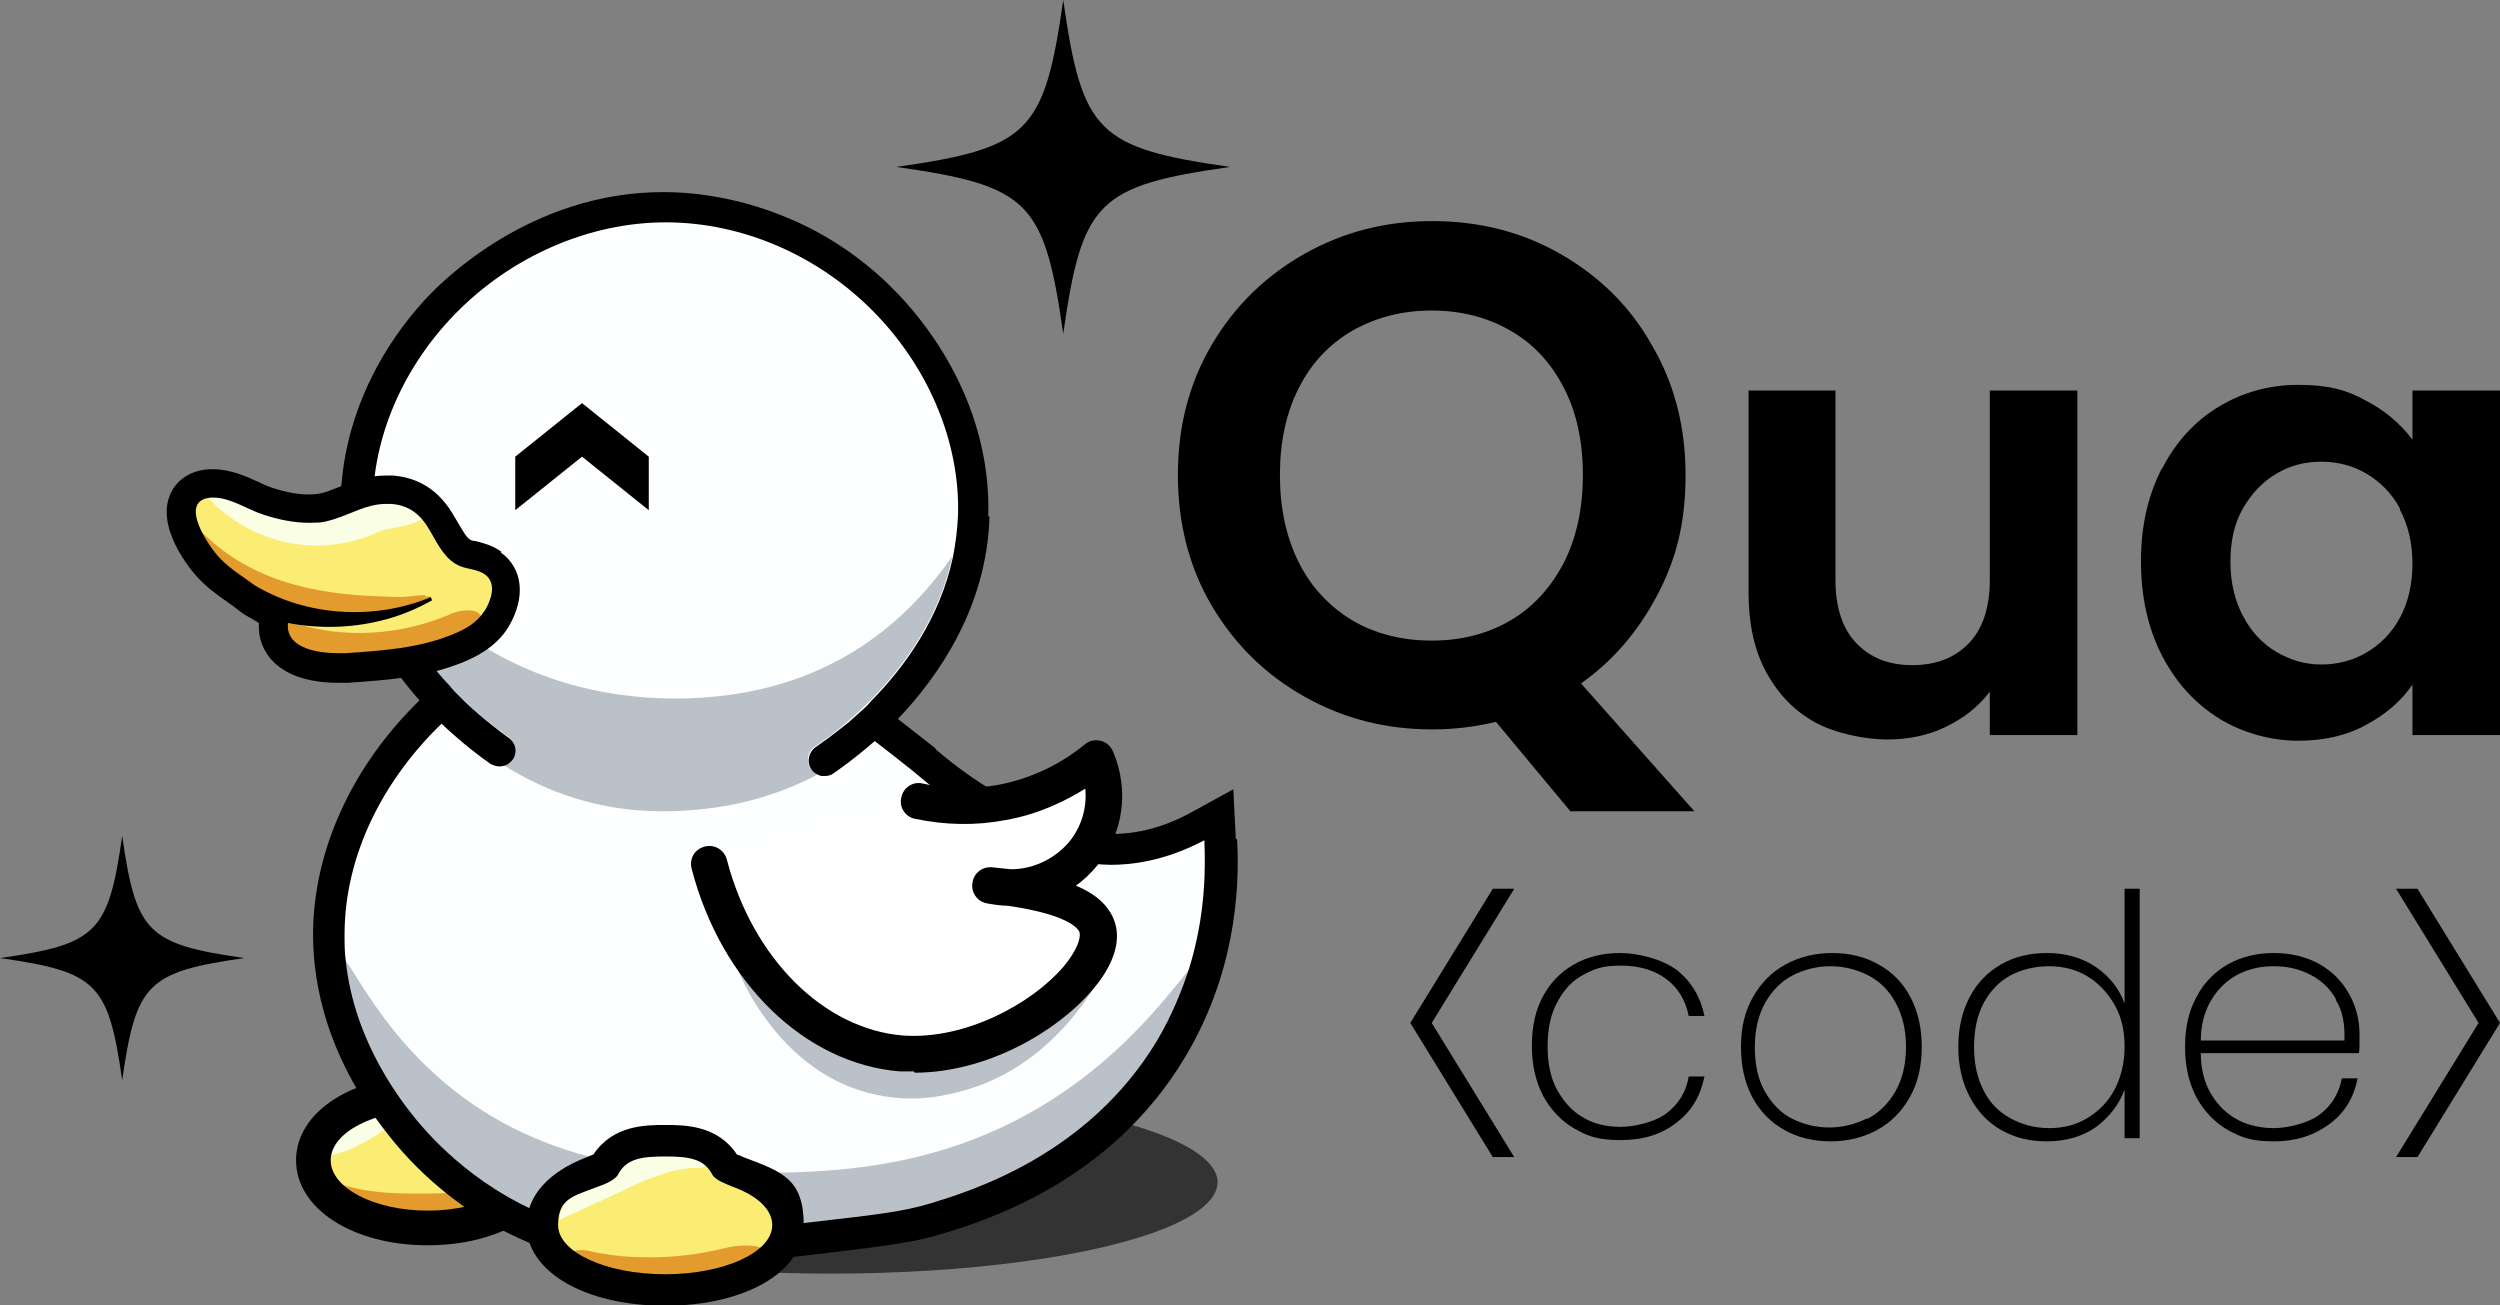
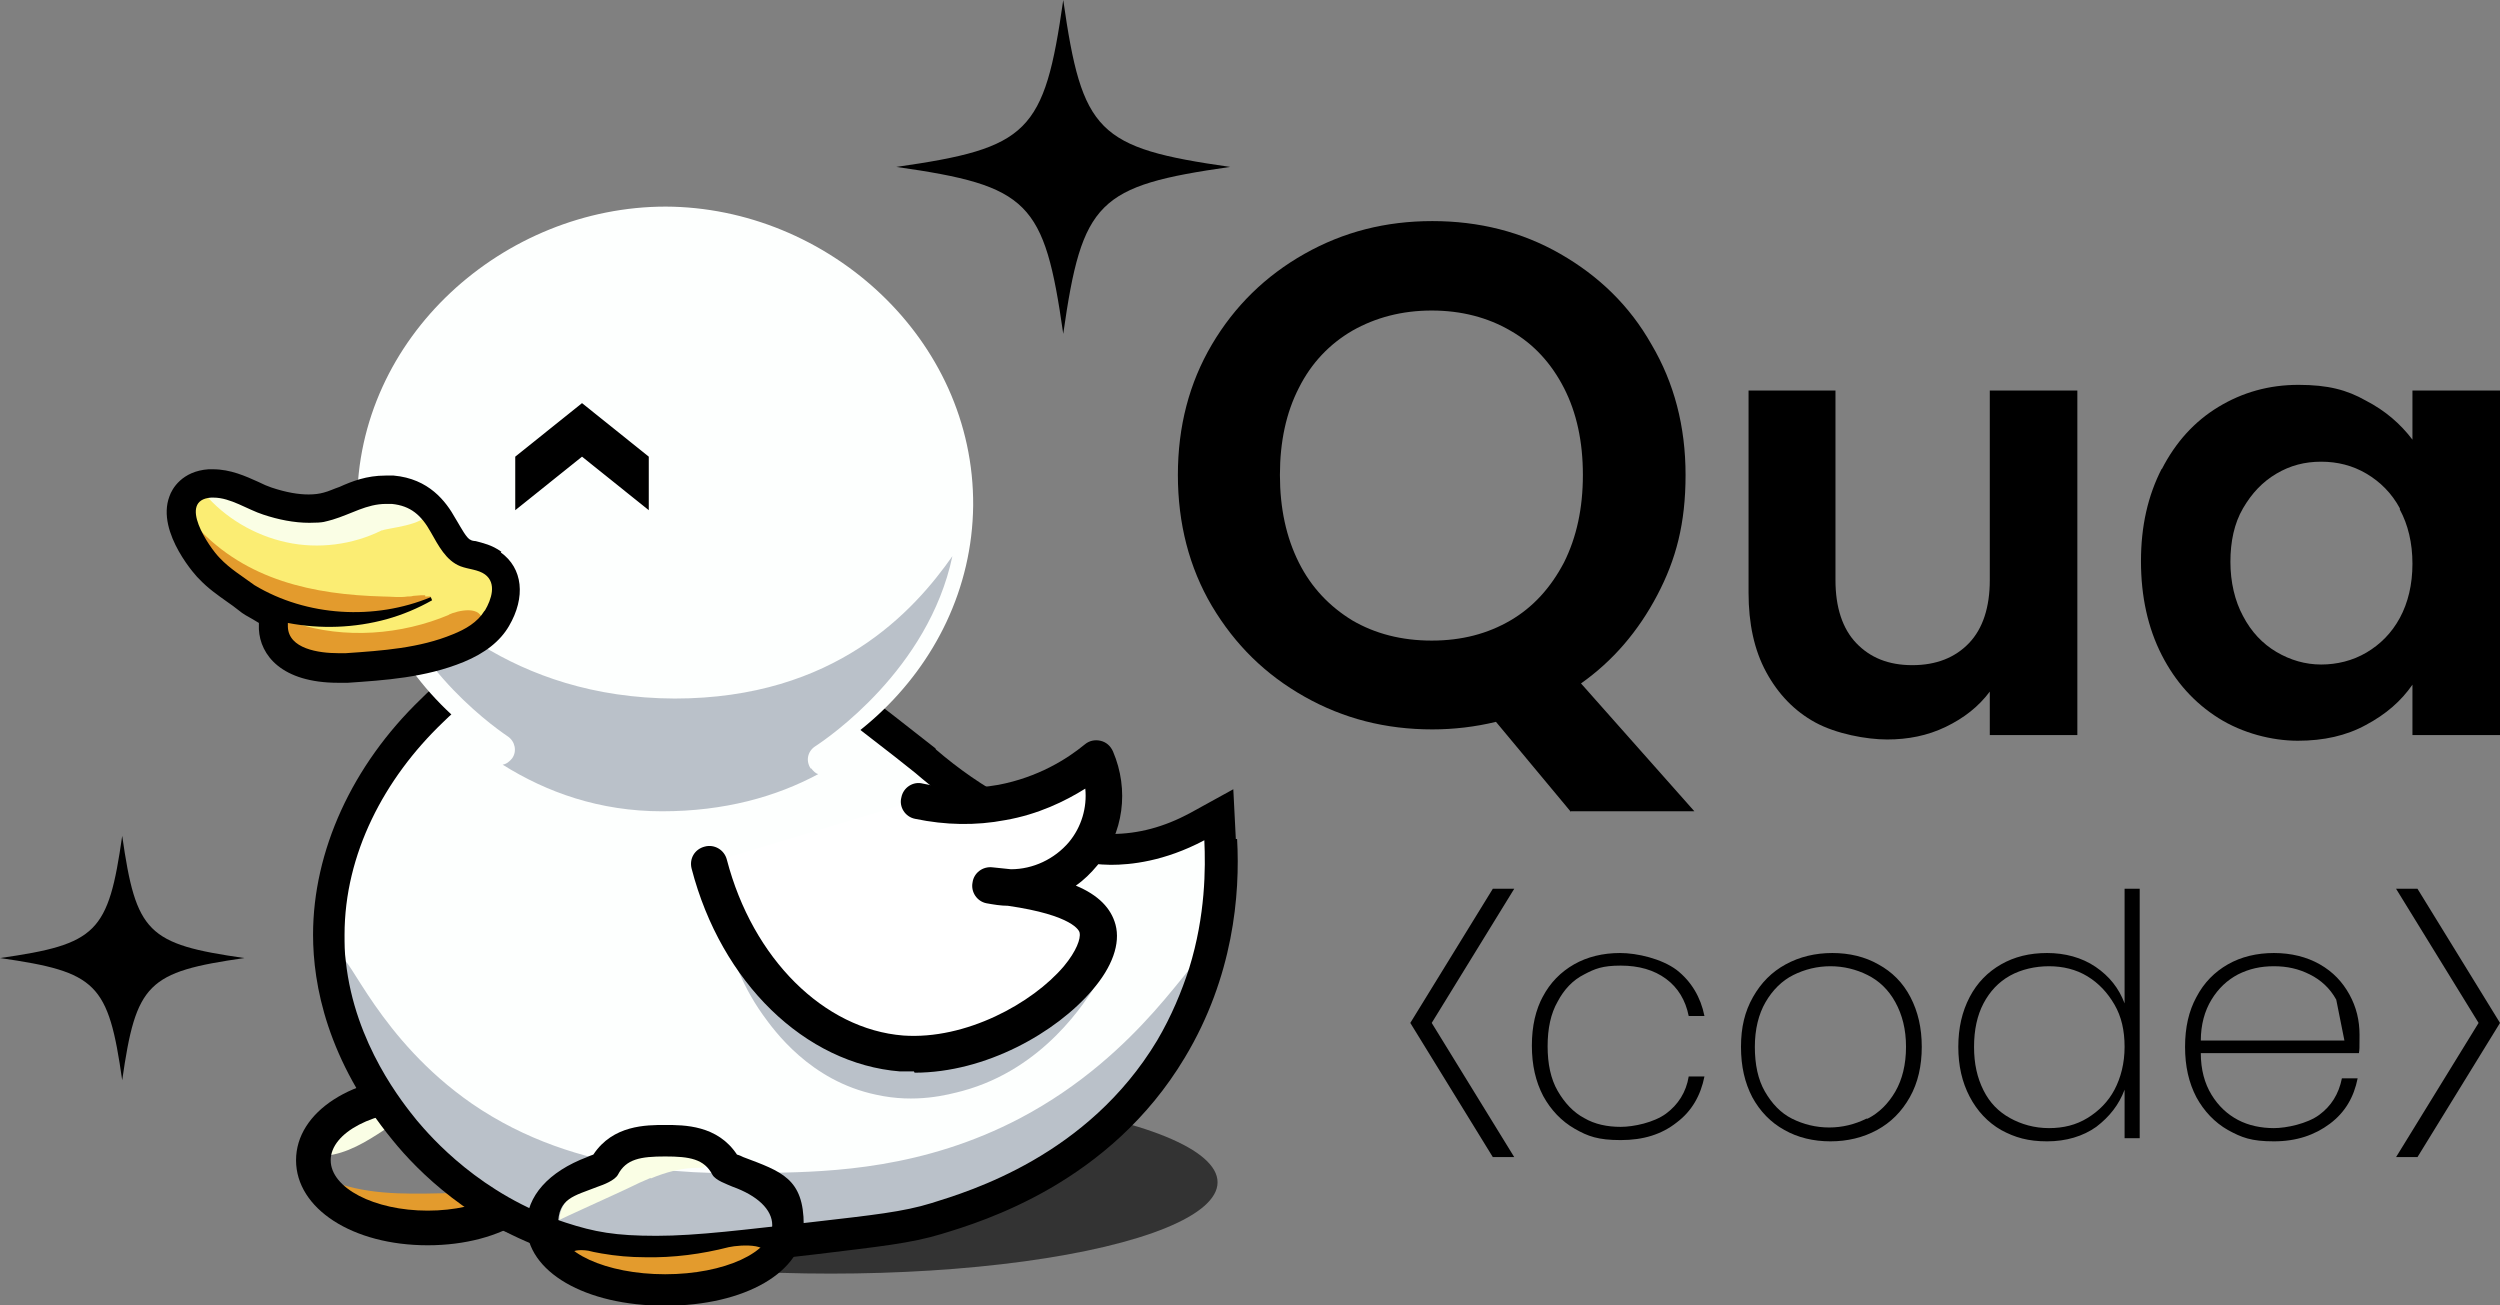
<svg xmlns="http://www.w3.org/2000/svg" id="uuid-b80c4cce-e20d-4baf-a03c-5eb9850829e7" viewBox="0 0 396.9 207.2">
  <rect x="0" y="0" width="396.9" height="207.2" fill="#808080" stroke="none" />
  <defs>
    <style>.uuid-869dc3ca-2c5e-4d4e-8ec4-4b1b6c89aa6f{fill:#fff;}.uuid-4459f6f5-333f-4643-9b57-8f584943307a{fill:#fafee5;}.uuid-c50b9f2d-c812-4593-9324-252eddbb1522{fill:#bac1c9;}.uuid-2fb52ff3-8656-4048-8a96-33e58eeade60{fill:#333;}.uuid-abc3ff0b-3eb2-46b5-a4c8-46a07e6be5b8{fill:#e39b2d;}.uuid-a1d51a79-8148-4a06-9d6b-b34d4415afae{fill:#fdfffe;}.uuid-b88d5ea9-f3a6-4b6b-8170-9a01f34ae55b{fill:#fbed73;}</style>
  </defs>
  <g id="uuid-7eedcb2d-3744-40a5-8dcc-d437630e2893">
    <path d="M249.4,128.9l-11.9-14.3c-3.3.8-6.7,1.2-10.1,1.2-7.4,0-14.1-1.7-20.3-5.2-6.2-3.5-11-8.2-14.7-14.4-3.6-6.1-5.4-13.1-5.4-20.8s1.8-14.6,5.4-20.7c3.6-6.1,8.5-10.9,14.7-14.4,6.2-3.5,12.9-5.2,20.3-5.2s14.2,1.7,20.3,5.2c6.1,3.5,11,8.2,14.5,14.4,3.6,6.1,5.4,13,5.4,20.7s-1.5,13.4-4.5,19.1c-3,5.7-7,10.4-12.1,14l18,20.3h-19.6ZM206.2,89.3c2,4,4.9,7,8.5,9.2,3.6,2.1,7.8,3.2,12.6,3.2s8.9-1.1,12.5-3.2c3.6-2.1,6.4-5.2,8.5-9.2,2-4,3-8.6,3-13.9s-1-9.9-3-13.8c-2-3.9-4.8-7-8.5-9.1-3.6-2.1-7.8-3.2-12.5-3.2s-8.9,1.1-12.6,3.2c-3.6,2.1-6.5,5.1-8.5,9.1-2,3.9-3,8.5-3,13.8s1,9.9,3,13.9Z" />
    <path d="M329.8,62v54.7h-13.9v-6.9c-1.8,2.4-4.1,4.2-7,5.6s-6,2-9.3,2-8.1-.9-11.4-2.7c-3.3-1.8-5.9-4.5-7.8-8-1.9-3.5-2.8-7.7-2.8-12.6v-32.1h13.8v30.1c0,4.3,1.1,7.7,3.3,10,2.2,2.3,5.1,3.5,8.9,3.5s6.8-1.2,9-3.5c2.2-2.3,3.3-5.7,3.3-10v-30.1h13.9Z" />
    <path d="M343.2,74.5c2.2-4.3,5.2-7.6,9-9.9,3.8-2.3,8-3.5,12.7-3.5s7.7.8,10.7,2.5c3.1,1.6,5.5,3.7,7.4,6.2v-7.8h13.9v54.7h-13.9v-8c-1.8,2.6-4.2,4.7-7.4,6.4-3.1,1.7-6.7,2.5-10.8,2.5s-8.8-1.2-12.6-3.6c-3.8-2.4-6.8-5.7-9-10-2.2-4.3-3.3-9.3-3.3-14.9s1.1-10.4,3.3-14.7ZM381,80.7c-1.3-2.4-3.1-4.2-5.3-5.5-2.2-1.3-4.6-1.9-7.2-1.9s-4.9.6-7.1,1.9c-2.2,1.3-3.9,3.1-5.3,5.5-1.4,2.4-2,5.3-2,8.5s.7,6.2,2,8.6c1.3,2.5,3.1,4.4,5.3,5.7,2.2,1.3,4.6,2,7.1,2s5-.6,7.2-1.9c2.2-1.3,4-3.1,5.3-5.5,1.3-2.4,2-5.3,2-8.6s-.7-6.2-2-8.6Z" />
    <path d="M244.9,158.3c1.2-2.3,2.9-4,5-5.2,2.1-1.2,4.6-1.8,7.3-1.8s6.6.9,9,2.7c2.3,1.8,3.8,4.3,4.4,7.3h-2.5c-.5-2.5-1.7-4.5-3.6-5.9-1.9-1.4-4.3-2.1-7.2-2.1s-4.1.5-5.8,1.4c-1.8.9-3.2,2.4-4.2,4.3-1.1,1.9-1.6,4.3-1.6,7.1s.5,5.2,1.6,7.1c1.1,1.9,2.5,3.4,4.2,4.3,1.7,1,3.7,1.4,5.8,1.4s5.3-.7,7.2-2.1c1.9-1.4,3.2-3.4,3.6-5.9h2.5c-.6,3-2,5.5-4.4,7.3-2.4,1.9-5.3,2.8-8.9,2.8s-5.2-.6-7.3-1.8c-2.1-1.2-3.8-3-5-5.2-1.2-2.3-1.8-4.9-1.8-8s.6-5.7,1.8-7.9Z" />
    <path d="M283.3,179.4c-2.2-1.2-3.9-3-5.1-5.2-1.2-2.3-1.8-4.9-1.8-8s.6-5.6,1.9-7.9c1.3-2.3,3-4,5.2-5.2,2.2-1.2,4.7-1.8,7.4-1.8s5.2.6,7.3,1.8c2.2,1.2,3.9,2.9,5.1,5.2,1.2,2.3,1.8,4.9,1.8,7.9s-.6,5.7-1.9,8c-1.3,2.3-3,4-5.2,5.2-2.2,1.2-4.7,1.8-7.4,1.8s-5.2-.6-7.3-1.8ZM296.5,177.6c1.8-.9,3.3-2.4,4.4-4.3s1.7-4.3,1.7-7.1-.6-5.1-1.7-7.1-2.6-3.4-4.4-4.3c-1.8-.9-3.8-1.4-5.9-1.4s-4.1.5-5.9,1.4-3.3,2.4-4.4,4.3-1.7,4.3-1.7,7.1.5,5.2,1.6,7.1c1.1,1.9,2.5,3.4,4.3,4.3,1.8.9,3.8,1.4,5.9,1.4s4.1-.5,5.9-1.4Z" />
    <path d="M312.7,158.3c1.2-2.3,2.9-4,5-5.2,2.1-1.2,4.5-1.8,7.3-1.8s5.5.7,7.7,2.2c2.2,1.5,3.7,3.4,4.6,5.8v-18.2h2.4v39.6h-2.4v-7.7c-.9,2.4-2.4,4.3-4.5,5.9-2.1,1.5-4.8,2.3-7.8,2.3s-5.1-.6-7.3-1.8c-2.1-1.2-3.8-3-5-5.3-1.2-2.3-1.8-4.9-1.8-7.9s.6-5.6,1.8-7.9ZM335.7,159.5c-1.1-1.9-2.5-3.4-4.3-4.5-1.8-1.1-3.9-1.6-6.1-1.6s-4.4.5-6.2,1.5c-1.8,1-3.2,2.5-4.2,4.4-1,1.9-1.5,4.2-1.5,6.9s.5,4.9,1.5,6.9,2.4,3.4,4.2,4.4c1.8,1,3.9,1.6,6.2,1.6s4.3-.5,6.1-1.6c1.8-1.1,3.3-2.6,4.3-4.5,1-1.9,1.6-4.2,1.6-6.8s-.5-4.8-1.6-6.7Z" />
-     <path d="M374.5,167.2h-25.1c0,2.6.6,4.8,1.7,6.6,1.1,1.8,2.5,3.1,4.2,4,1.7.9,3.7,1.3,5.7,1.3s5.3-.7,7.2-2.1c1.9-1.4,3.1-3.3,3.6-5.8h2.5c-.6,3-2,5.4-4.4,7.2-2.4,1.8-5.3,2.8-8.9,2.8s-5.1-.6-7.3-1.8c-2.1-1.2-3.8-3-5-5.2-1.2-2.3-1.8-4.9-1.8-8s.6-5.7,1.8-7.9c1.2-2.3,2.9-4,5-5.2,2.1-1.2,4.6-1.8,7.3-1.8s5.2.6,7.3,1.8c2.1,1.2,3.6,2.8,4.7,4.8s1.6,4.1,1.6,6.4,0,2.3-.1,2.9ZM370.9,158.7c-1-1.8-2.4-3.1-4.2-4-1.8-.9-3.6-1.3-5.7-1.3s-3.9.4-5.7,1.3c-1.7.9-3.1,2.2-4.2,4-1.1,1.8-1.7,4-1.7,6.5h22.8c.1-2.6-.3-4.8-1.4-6.5Z" />
+     <path d="M374.5,167.2h-25.1c0,2.6.6,4.8,1.7,6.6,1.1,1.8,2.5,3.1,4.2,4,1.7.9,3.7,1.3,5.7,1.3s5.3-.7,7.2-2.1c1.9-1.4,3.1-3.3,3.6-5.8h2.5c-.6,3-2,5.4-4.4,7.2-2.4,1.8-5.3,2.8-8.9,2.8s-5.1-.6-7.3-1.8c-2.1-1.2-3.8-3-5-5.2-1.2-2.3-1.8-4.9-1.8-8s.6-5.7,1.8-7.9c1.2-2.3,2.9-4,5-5.2,2.1-1.2,4.6-1.8,7.3-1.8s5.2.6,7.3,1.8c2.1,1.2,3.6,2.8,4.7,4.8s1.6,4.1,1.6,6.4,0,2.3-.1,2.9ZM370.9,158.7c-1-1.8-2.4-3.1-4.2-4-1.8-.9-3.6-1.3-5.7-1.3s-3.9.4-5.7,1.3c-1.7.9-3.1,2.2-4.2,4-1.1,1.8-1.7,4-1.7,6.5h22.8Z" />
    <polygon points="240.4 141.1 227.3 162.4 240.4 183.7 237 183.7 223.9 162.4 237 141.1 240.4 141.1" />
    <polygon points="380.4 141.1 393.5 162.4 380.4 183.7 383.8 183.7 396.9 162.4 383.8 141.1 380.4 141.1" />
    <ellipse class="uuid-2fb52ff3-8656-4048-8a96-33e58eeade60" cx="131.9" cy="187.7" rx="61.4" ry="14.5" />
-     <path class="uuid-b88d5ea9-f3a6-4b6b-8170-9a01f34ae55b" d="M67.9,195c-10.4,0-18.2-4.6-18.2-10.8s7.8-10.8,18.2-10.8,18.2,4.6,18.2,10.8-7.8,10.8-18.2,10.8Z" />
    <path class="uuid-abc3ff0b-3eb2-46b5-a4c8-46a07e6be5b8" d="M71.8,193.4c.9-.1,1.8-.4,2.4-1s.9-1.7.3-2.4c-.5-.5-1.3-.6-2.1-.6-6.2.1-12.4.5-18.4-1.4-.6.8-.4,2,.1,2.9,1.4,2.2,3.8,3.2,6.4,2.9,3.7-.4,7.4.1,11.2-.5Z" />
    <path class="uuid-4459f6f5-333f-4643-9b57-8f584943307a" d="M62.2,178.6c.6-.4,1.3-.9,1.4-1.6,0-.6-.2-1.2-.7-1.6s-1-.6-1.6-.7c-3.6-.8-7.7.5-10,3.4-2,2.4-2.2,6,1.6,5.2,3.4-.7,6.4-2.8,9.3-4.7Z" />
    <path d="M67.9,176.2c8.5,0,15.4,3.6,15.4,8s-6.9,8-15.4,8-15.4-3.6-15.4-8,6.9-8,15.4-8h0ZM67.9,170.7c-11.9,0-20.9,5.8-20.9,13.5s9,13.5,20.9,13.5,20.9-5.8,20.9-13.5-9-13.5-20.9-13.5h0Z" />
    <path class="uuid-a1d51a79-8148-4a06-9d6b-b34d4415afae" d="M134.7,114.6c.6-.5,1.2-1.1,1.9-1.7l4,3.1,6.3,4.9h0c3.7,3.3,7.7,6.1,12,8.3,5.7,3,10.6,5.6,17.4,5.7h.1c4.5,0,9.2-1.2,13.6-3.6l3.5-1.9.2,4c.4,8.4-.6,21-7.9,33.3-4.7,7.8-10.6,13.3-16.5,17.3,0,0-.2.1-.2.2-8.5,5.8-16.8,8.2-20.5,9.4-4.6,1.4-9.3,2-18.3,3,0,0,0,0,0,0-.3,0-.6,0-.9.1-10.8,1.3-18.5,2.2-25.2,2.2s-10.5-.7-15.2-2.2c-12.8-4.2-21-12.5-24.7-17-10-12.2-12.1-23.7-12.1-31.1,0-13.8,6.7-26.2,16.3-35.5,1.2-1.2,2.4-2.3,3.7-3.3.6.6,1.2,1.2,1.8,1.8l60.9,3.2Z" />
    <path class="uuid-c50b9f2d-c812-4593-9324-252eddbb1522" d="M190.9,152.1c1.5,1.1-4.9,19.1-20.8,31.3-15.8,12.1-33.5,12.9-47.2,13.5-16.6.8-34.3,1.6-49.3-10-16.5-12.7-21.1-33.9-19.5-34.8,1.3-.8,6.1,12.9,20.8,23.1,17,11.7,36.5,11.2,48,11,9-.2,23.7-.6,39.1-8.7,19.5-10.3,27.5-26.4,29-25.4Z" />
    <path d="M196.2,133.2l-.4-7.9-6.9,3.8c-4.1,2.2-8.2,3.3-12.4,3.3h-.1c-6.1,0-10.8-2.5-16.2-5.4-4.1-2.2-8-4.9-11.6-8h0c0,0-.1-.2-.1-.2l-6-4.7-4-3.1c-.6.6-1.2,1.2-1.8,1.8-.6.6-1.3,1.2-1.9,1.7,1.3,1,2.7,2.1,4,3.1,2.2,1.7,4.4,3.4,6.5,5.1,2.8,2.4,6.9,5.7,12.5,8.6,5.7,3,11.2,5.9,18.5,6h.1c3,0,8.4-.5,14.8-3.9.2,4.4.2,11.9-2.4,20.3,0,0,0,0,0,0-1.2,3.7-2.8,7.6-5.1,11.5-11,18.3-29.7,23.9-35.8,25.8-4.5,1.4-9.3,1.9-18.8,3-10.7,1.2-18.4,2.2-24.9,2.2s-9.8-.6-14.4-2.1c-13.5-4.4-21.4-13.6-23.6-16.2-2.1-2.6-9.9-12.1-11.3-25.3h0c-.2-1.4-.2-2.8-.2-4.2,0-12.8,6.3-24.8,15.6-33.7,1.2-1.2,2.5-2.3,3.7-3.3-.6-.5-1.2-1.1-1.8-1.8-.6-.6-1.1-1.2-1.7-1.9-1.3,1-2.5,2.1-3.7,3.3h0c-10.9,10.5-17.1,24.1-17.1,37.4,0,7.9,2.2,19.9,12.7,32.7,3.9,4.8,12.4,13.4,25.9,17.8,5,1.6,9.9,2.4,16,2.4s14.6-.9,25.5-2.2c9.8-1.2,14.8-1.7,19.7-3.2,6.6-2,26.7-8.1,38.6-28,7.7-12.8,8.8-25.9,8.3-34.7Z" />
    <path class="uuid-a1d51a79-8148-4a06-9d6b-b34d4415afae" d="M56.6,80c.1,26.5,23.6,46.9,49,46.9,25.3,0,48.6-20.3,48.9-46.6.2-26.6-23.2-47.4-48.8-47.5-25.6,0-49.1,20.6-49,47.3Z" />
    <path class="uuid-c50b9f2d-c812-4593-9324-252eddbb1522" d="M128.8,122c.3.4.7.8,1.1.9-6.7,3.6-14.9,5.9-24.8,5.9s-18.3-3-25.3-7.4c.6-.1,1.1-.5,1.5-1,.8-1.1.5-2.7-.7-3.5-3.1-2.1-17.3-12.5-20.8-29.3,7.2,8.6,21.4,23.2,47.3,23.3,25.5,0,38-13.9,44.1-22.6-3.8,18-19.8,28.9-21.8,30.2-1.2.8-1.5,2.3-.7,3.5Z" />
-     <path d="M157.1,81.9c-.4,14.4-8,25.4-14.7,32.4-.6.6-1.2,1.2-1.8,1.8-.6.6-1.3,1.2-1.9,1.7-3.2,2.8-5.7,4.5-6.4,5-.4.3-.9.4-1.4.4s-.7,0-1-.2c-.5-.2-.9-.5-1.1-.9-.8-1.2-.4-2.7.7-3.5.6-.4,2.6-1.8,5.2-3.9.6-.5,1.2-1.1,1.9-1.7.6-.5,1.2-1.1,1.8-1.8,5.1-5.2,10.8-12.9,12.9-22.8.4-2.1.7-4.3.8-6.7.3-11.3-4.5-23-13.1-31.9-8.9-9.2-21.1-14.5-33.3-14.5s-24.6,5.4-33.6,14.7c-8.6,8.9-13.3,20.5-12.9,31.7,0,2.1.3,4.1.7,6,1.7,8.3,6.1,15.1,10.5,20.1.6.6,1.2,1.3,1.7,1.9.6.6,1.2,1.2,1.8,1.8,3.1,2.9,5.7,4.8,6.8,5.6,1.2.8,1.5,2.3.7,3.5-.4.5-.9.9-1.5,1-.7.2-1.4,0-2-.3-1.3-.9-4.3-3.1-7.8-6.4-.6-.6-1.2-1.1-1.8-1.8-.6-.6-1.1-1.2-1.7-1.9-4.7-5.3-9.4-12.6-11.5-21.5-.6-2.4-.9-5-1-7.7,0-.1,0-.3,0-.4-.4-12.4,4.8-25.1,14.2-34.9,1.7-1.7,15.8-16.3,37.2-16.2,2.8,0,10.7.3,19.8,4.2,3.4,1.4,10.5,4.9,17.1,11.8,2.8,2.9,15.1,16.1,14.5,35.6Z" />
    <polygon points="103 81 92.4 72.5 81.8 81 81.8 72.5 92.4 64 103 72.5 103 81" />
-     <path class="uuid-b88d5ea9-f3a6-4b6b-8170-9a01f34ae55b" d="M105.6,204.7c-11.1,0-19.5-4.4-19.5-10.3s2.9-6.5,7.9-8.4c.4-.2,1.6-.6,2-.9,2.1-3.7,5.9-4.1,9.6-4.1s7.5.3,9.6,4.1c.4.3,1.5.7,1.9.9,5.1,1.9,8,5,8,8.4,0,5.9-8.4,10.3-19.5,10.3Z" />
    <path class="uuid-4459f6f5-333f-4643-9b57-8f584943307a" d="M103.3,187c-1.2.5-2.3,1-3.5,1.6s-11,5-11,5.1c0-1.7,1-3.1,2.2-4.3,2.8-2.9,6.3-5.2,10.3-6.1,2-.5,4.2-.6,6.2-.3s5.6,1.6,4.2,2.3c-.2.1-.5.1-.8.1-2.7,0-5.2.7-7.6,1.7Z" />
    <path class="uuid-abc3ff0b-3eb2-46b5-a4c8-46a07e6be5b8" d="M92.9,198.5c-1.3-.1-2.5,0-2.7,1.3-.2,1,.9,1.8,1.8,2.2,7.2,3.5,15.8,4,23.4,1.6,1.8-.6,4.3-1.5,5.5-3.1,2.7-3.3-3.4-2.9-5.2-2.5-4.3,1.1-8.8,1.7-13.3,1.6-2.3,0-4.6-.2-6.9-.6s-1.6-.4-2.6-.5Z" />
    <path d="M105.6,183.6c3.9,0,6.2.4,7.5,2.9.5.9,2.3,1.5,3.2,1.9,3.9,1.4,6.3,3.6,6.3,6.1,0,4.3-7.6,7.8-17,7.8s-17-3.5-17-7.8,2.5-4.6,6.3-6.1c.9-.3,2.7-1,3.2-1.9,1.3-2.5,3.6-2.9,7.5-2.9h0ZM105.6,178.6c-3,0-8.3,0-11.4,4.7-.3.1-.8.3-1,.4h0c-6.1,2.3-9.6,6.2-9.6,10.8,0,7.4,9.3,12.8,22,12.8s22-5.4,22-12.8-3.5-8.5-9.6-10.8h0c-.2-.1-.6-.3-1-.4-3.1-4.7-8.4-4.7-11.4-4.7h0Z" />
    <path class="uuid-869dc3ca-2c5e-4d4e-8ec4-4b1b6c89aa6f" d="M112.6,137.1c4.5,16.9,16.8,29,30.6,30,16.2,1.2,32.7-13,31-19.9-1.1-4.3-9.4-6.1-17-6.9,5.4,1.2,11.1-.7,14.6-5,3.4-4.2,4.2-10.1,2.1-15.1-2.4,2-7.5,5.6-15,7-5.6,1.1-10.3.4-13.1-.2l-33.2,10Z" />
    <path class="uuid-c50b9f2d-c812-4593-9324-252eddbb1522" d="M132.1,161.6c3.4,1.6,10.7,5,20.4,4.1,11.5-1.1,19.1-7.4,21.8-9.9-1.9,3.2-8.6,13.9-21.5,17.4-2.3.6-7.4,2-13.7.6-10.5-2.2-16.2-10.2-18-12.7-3.7-5.2-5.3-10.4-6-14.1,2.3,3.3,7.6,10.1,17,14.6Z" />
    <path d="M145.1,170.1c-.7,0-1.5,0-2.2,0-15.1-1.2-28.4-14.1-33.1-32.2-.4-1.6.5-3.1,2.1-3.5,1.5-.4,3.1.5,3.5,2.1,4.1,15.7,15.4,26.9,28,27.9,9.9.7,20.5-5.1,25.5-11,2-2.4,2.7-4.4,2.5-5.3,0-.3-1-2.8-11.4-4.3-1.1,0-2.3-.2-3.4-.4-1.5-.3-2.5-1.8-2.2-3.3.2-1.5,1.6-2.6,3.2-2.4,1,.1,2,.2,2.9.3h0c3.5,0,6.9-1.6,9.2-4.3,2-2.4,2.9-5.5,2.6-8.5-3.2,2-7.5,4.1-12.7,5-4.7.9-9.5.8-14.3-.2-1.6-.3-2.6-1.9-2.2-3.4.3-1.6,1.9-2.6,3.4-2.2,4,.9,8,.9,12,.2,6.3-1.2,10.9-4.1,13.7-6.4.7-.6,1.6-.8,2.5-.6.9.2,1.6.8,2,1.7,2.6,6.1,1.7,13-2.5,18.1-1,1.2-2.1,2.3-3.4,3.2,3.6,1.5,5.6,3.6,6.3,6.2.8,3-.5,6.7-3.7,10.4-5.7,6.7-16.9,13.1-28.2,13.1Z" />
    <path class="uuid-b88d5ea9-f3a6-4b6b-8170-9a01f34ae55b" d="M53.7,106.1c-6.3,0-10.1-2.4-10.3-6.4,0-.3,0-.7,0-1,0-.3,0-.8,0-1-.2-.3-1.4-1-2.1-1.4-.7-.4-1.4-.8-1.9-1.2-.6-.5-1.3-1-2-1.5-1.4-1-2.8-2-4.1-3.3,0,0-5.8-6.4-4.2-10.7.4-1,1.4-2.6,4.2-2.8.2,0,.4,0,.6,0,2.3,0,4.4,1,6.2,1.8.8.4,1.6.7,2.3,1,2.6.8,4.7,1.2,6.6,1.2s2.1-.1,3-.4c.9-.3,1.8-.6,2.7-1,2-.8,4-1.6,6.5-1.6s.7,0,1.1,0c4.5.4,6.5,3.1,8,5.6l.3.5c1,1.8,1.9,3.4,3.3,4,.3.1.7.2,1.2.3,1,.2,2.2.5,3.2,1.3,2.5,1.8,2.7,5.2.6,8.7-1.5,2.6-4.2,3.9-6.1,4.7-5.8,2.3-12.1,2.8-17.7,3.1-.4,0-.9,0-1.4,0Z" />
    <path class="uuid-4459f6f5-333f-4643-9b57-8f584943307a" d="M60.6,84.2c-4.6,2.3-10.1,3-15.1,1.9-5.1-1.1-9.8-3.9-13.1-7.8,8-1.7,16.3,3.4,24.3,1.7,2.2-.5,4.2-1.5,6.5-1.5,1.2,0,5.5.9,4.8,2.9s-6.3,2.4-7.3,2.8Z" />
    <path class="uuid-abc3ff0b-3eb2-46b5-a4c8-46a07e6be5b8" d="M67.5,94.7c.2,0,.4,0,.7,0,0,0,0,0,.1,0,.2,0,0,.4-.1.5-.1.1-.3.2-.5.3-.3.2-.6.3-1,.5-.8.4-1.7.7-2.6.9-1.3.3-2.5.5-3.8.7-3.2.6-6.5,1-9.8.8-4.5-.2-9.2-1.6-13-4.1s-3.3-2.9-4.4-4.8-1-2-1.3-3-.2-2.4-.5-2.8c7.8,8.4,18.4,10.7,29.5,11,1.3,0,2.6.2,3.9,0,.3,0,.6,0,.9-.1.4,0,.9-.1,1.3-.1s.4,0,.6,0Z" />
    <path class="uuid-abc3ff0b-3eb2-46b5-a4c8-46a07e6be5b8" d="M71.3,97.6c-7.6,3.2-16.6,3.9-24.5,1.3-.5-.2-1.2-.3-1.6,0-.2.3-.2.6-.2,1,.2,3.2.4,5.2,3.8,6.4,2.2.8,4.7.6,7,.3,5.5-.6,11.5-1.4,16.6-3.7s4.3-2.2,4.2-4.1c0-2.8-3.9-1.9-5.4-1.2Z" />
    <path d="M79.6,87.6c-1.5-1.1-3-1.4-4.1-1.7-.3,0-.7-.1-.8-.2-.6-.2-1.5-1.9-2.1-2.9l-.3-.5c-1.5-2.7-4.2-6.3-9.8-6.8-.4,0-.9,0-1.3,0-3,0-5.3.9-7.3,1.8-.9.3-1.7.7-2.5.9-.7.2-1.5.3-2.4.3-1.6,0-3.5-.3-5.9-1.1-.6-.2-1.3-.5-2.1-.9-2-.9-4.4-2-7.2-2s-.5,0-.7,0c-4.2.3-5.8,3.1-6.2,4.3-2.2,5.8,4.6,13.1,4.7,13.1,1.4,1.5,3,2.6,4.4,3.6.7.5,1.3.9,1.9,1.4.7.6,1.5,1,2.2,1.4.3.2.7.4,1,.6,0,.3,0,.6,0,1,.2,4.1,3.6,8.5,12.6,8.5s1,0,1.5,0c5.8-.4,12.3-.8,18.4-3.3,3.4-1.4,5.8-3.3,7.2-5.7,2.7-4.6,2.2-9.2-1.3-11.7ZM76.9,97c-1.1,1.8-3,2.9-5,3.7-5.3,2.2-11.2,2.6-17,3-.4,0-.8,0-1.2,0-3.1,0-7.9-.7-8-4.2,0-.2,0-.4,0-.6,5.2,1,10.6.8,15.7-.6,2.5-.7,4.9-1.7,7.2-3l-.2-.5c-8.9,3.7-19.7,3.1-28-1.9-1.9-1.4-3.9-2.6-5.5-4.3-1.7-1.7-6.8-9.2-1.4-9.6.1,0,.3,0,.4,0,2.7,0,5.4,1.9,7.9,2.7,2.4.8,4.9,1.3,7.3,1.3s2.5-.2,3.7-.5c3-.9,5.4-2.5,8.5-2.5s.6,0,.9,0c3,.3,4.7,1.8,6.2,4.5,1.2,2.1,2.4,4.5,4.7,5.4,1.3.5,2.8.5,3.9,1.3,1.9,1.4,1,4,0,5.7Z" />
    <path d="M195.3,26.5c-21,3-23.5,5.4-26.5,26.5-3-21-5.4-23.5-26.5-26.5,21-3,23.5-5.4,26.5-26.5,3,21,5.4,23.5,26.5,26.5Z" />
    <path d="M38.8,152.1c-15.4,2.2-17.2,4-19.4,19.4-2.2-15.4-4-17.2-19.4-19.4,15.4-2.2,17.2-4,19.4-19.4,2.2,15.4,4,17.2,19.4,19.4Z" />
  </g>
</svg>